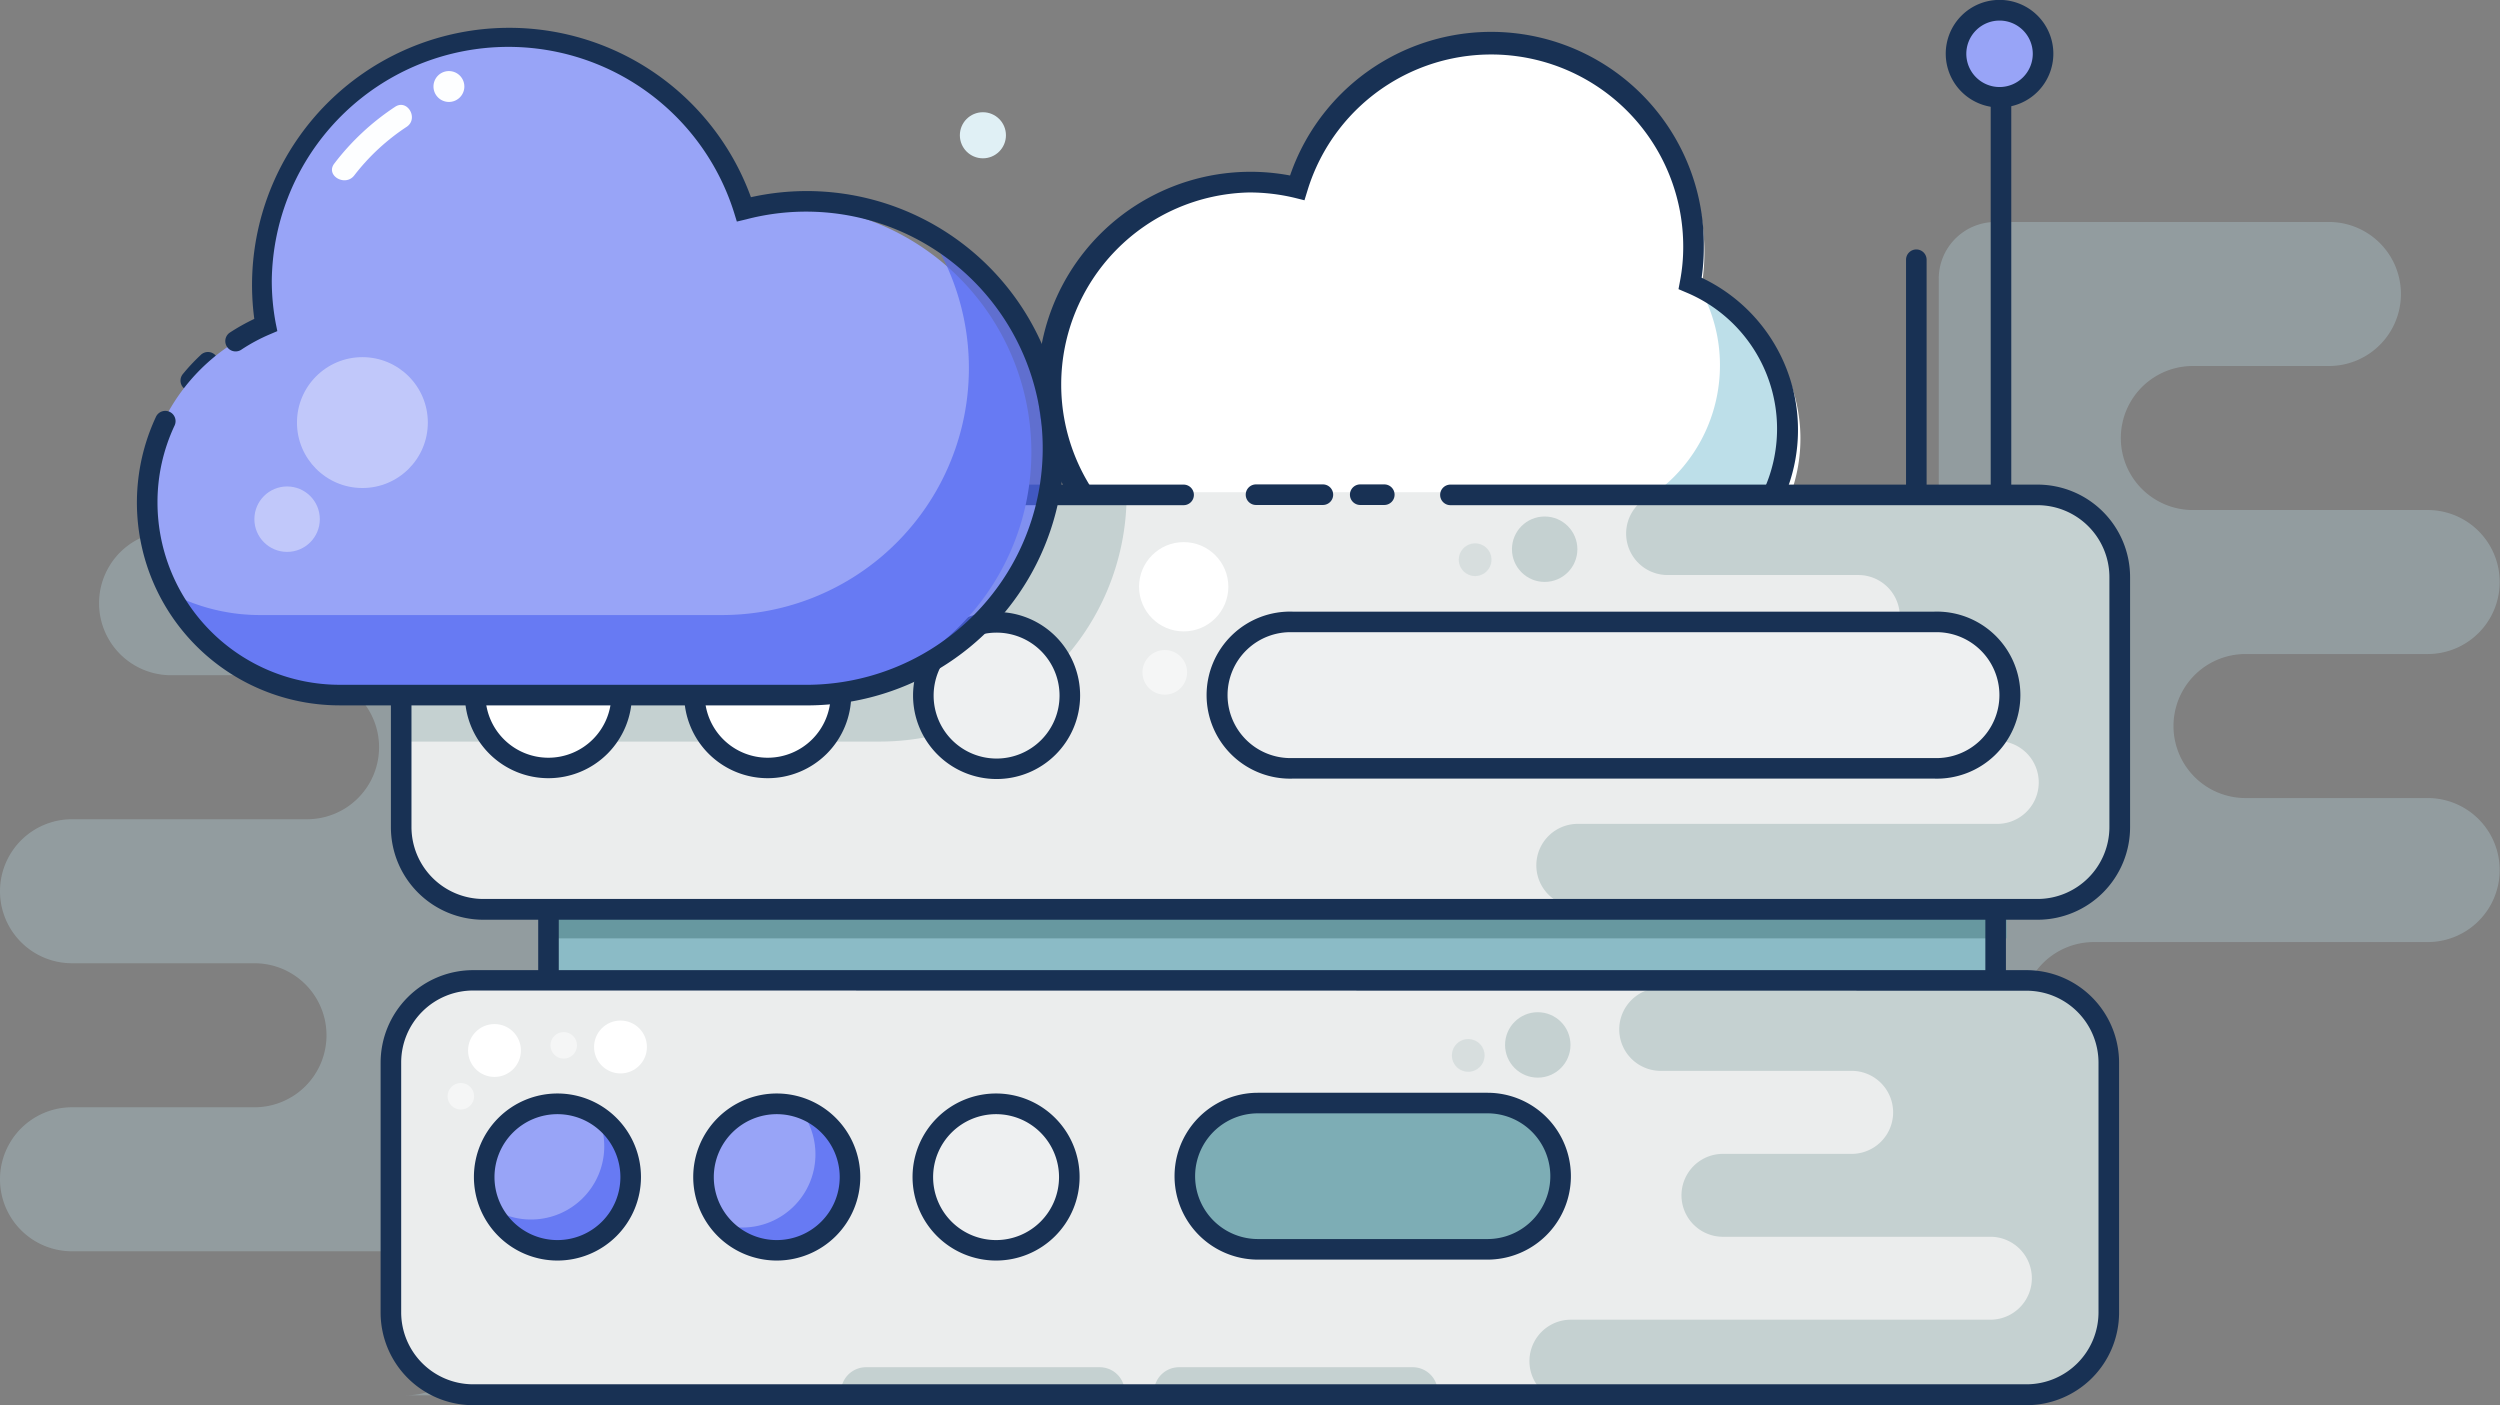
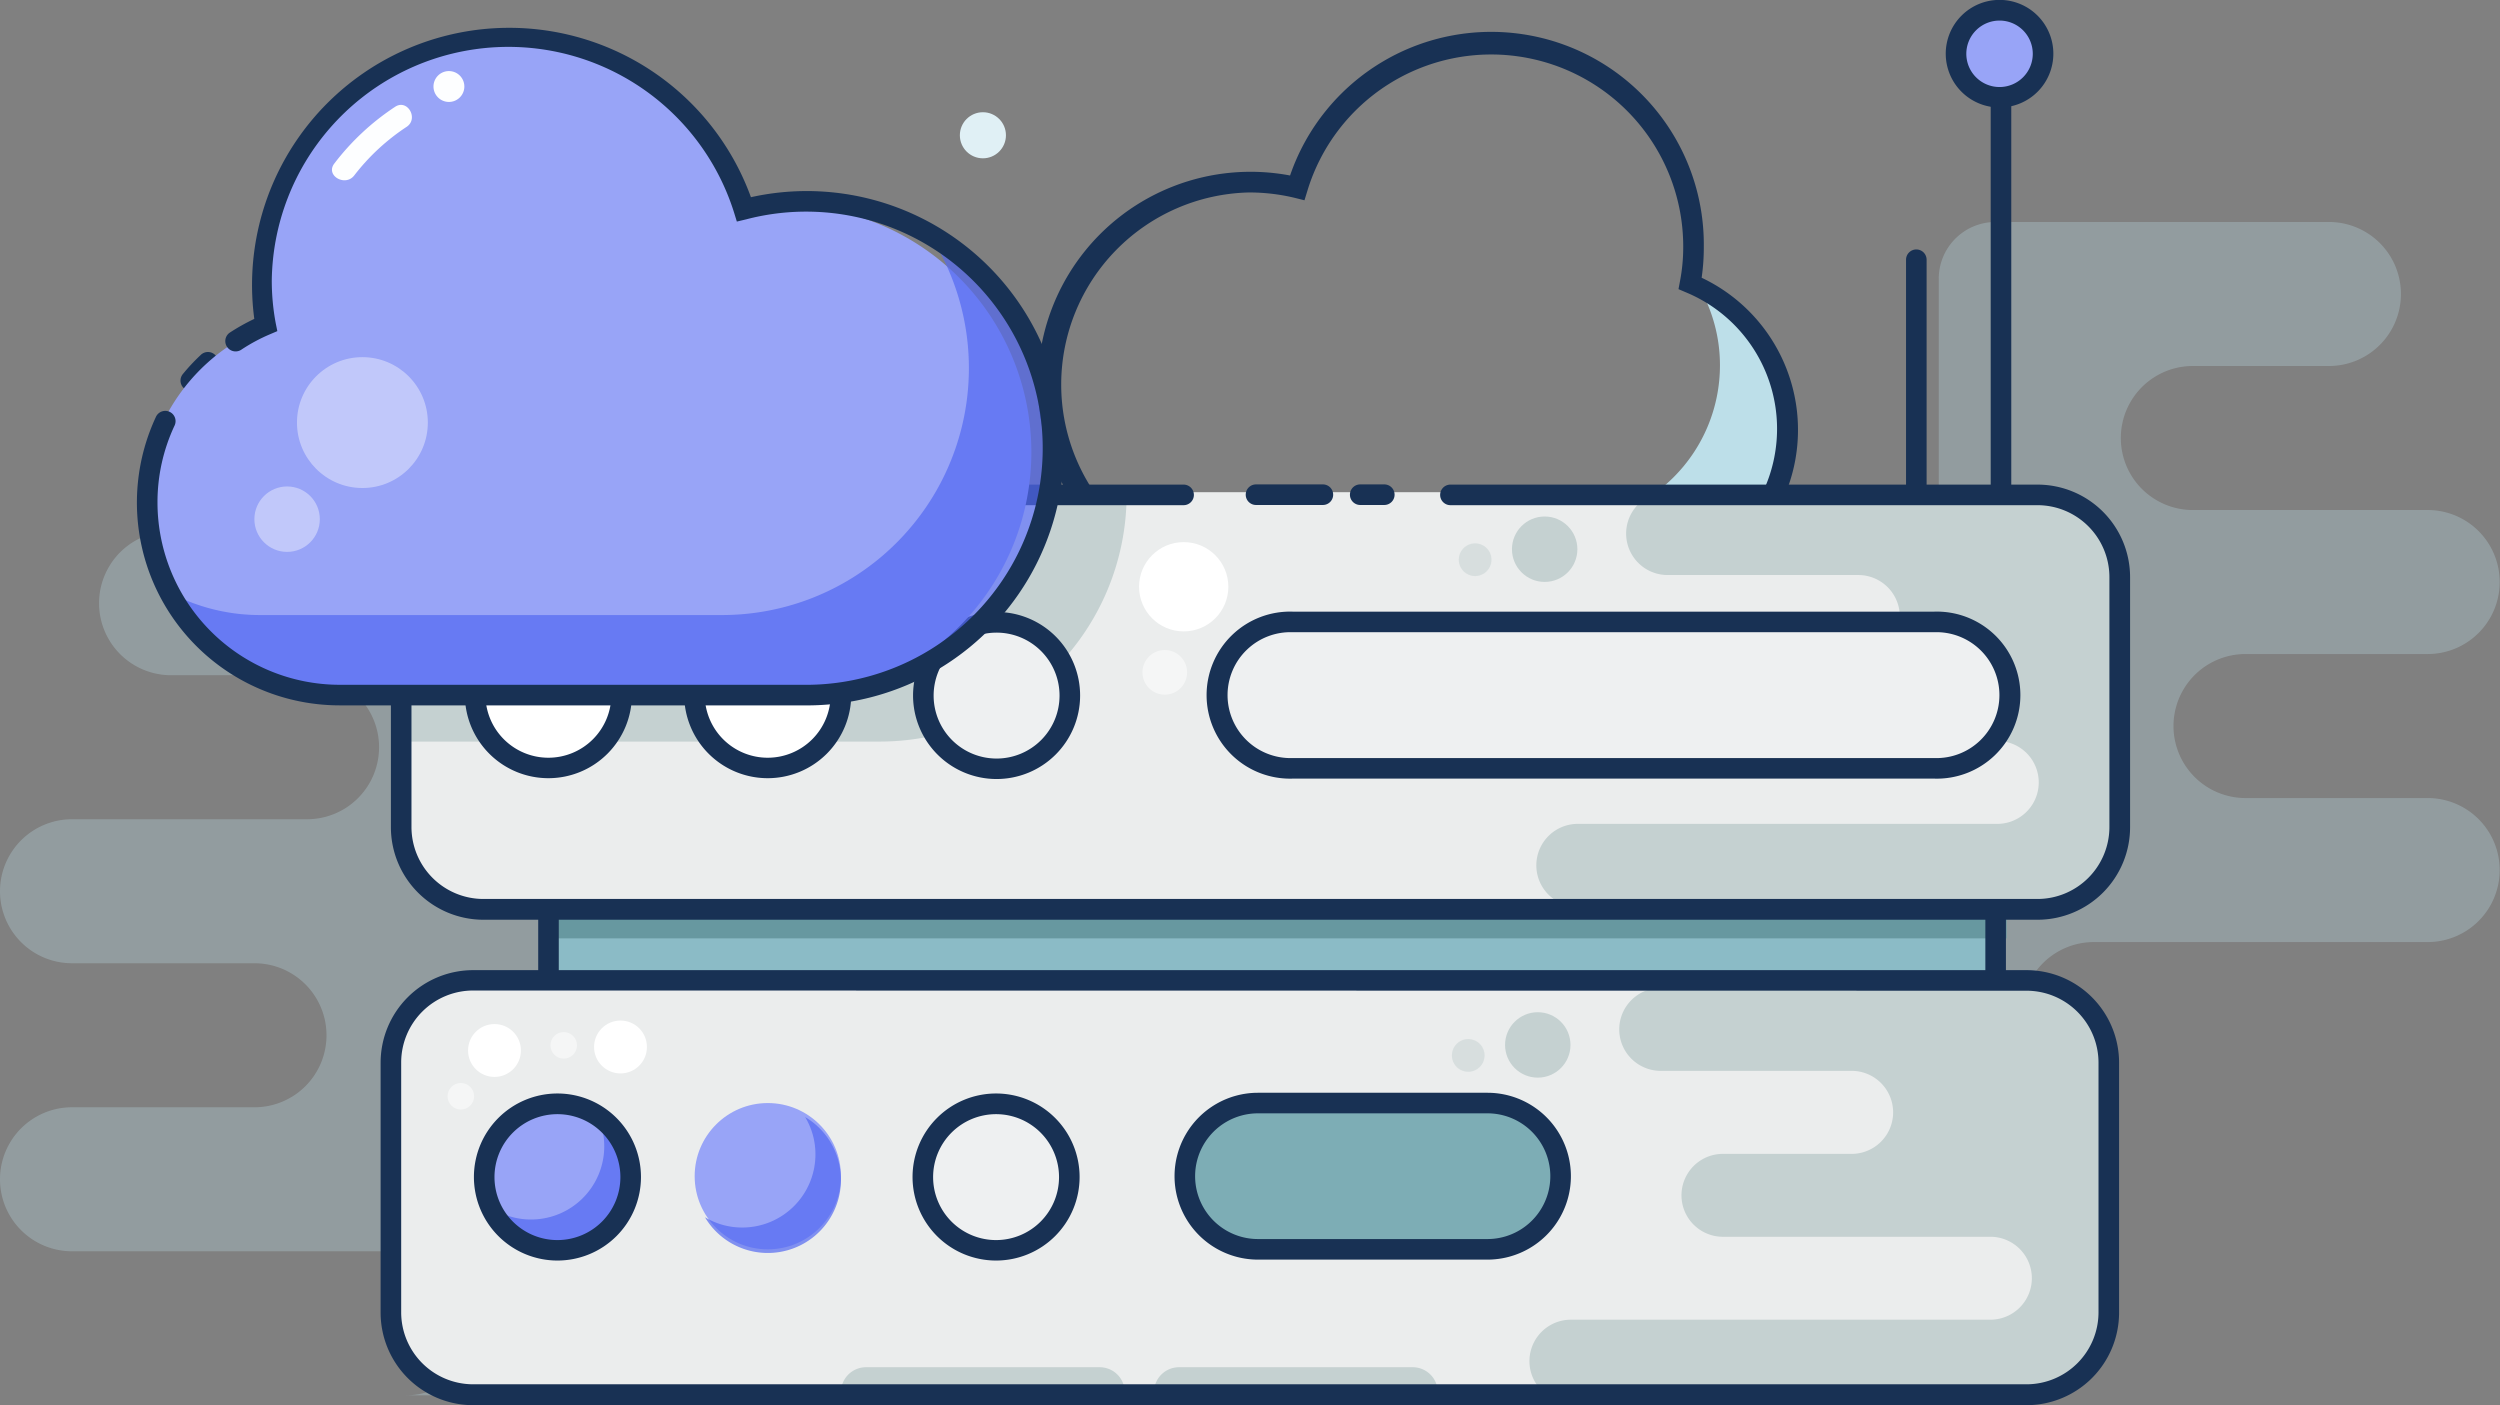
<svg xmlns="http://www.w3.org/2000/svg" viewBox="0 0 243.03 136.6">
  <rect x="0" y="0" width="243.03" height="136.6" fill="#808080" stroke="none" />
  <defs>
    <style>.cls-1{fill:#183154;}.cls-2{opacity:0.3;}.cls-3{fill:#bddfe9;}.cls-4{fill:#8bbbc6;}.cls-5{fill:#ebeded;}.cls-6{fill:#6798a0;}.cls-7{fill:#eef0f1;}.cls-15,.cls-8{fill:#fff;}.cls-14,.cls-9{fill:#c5d1d1;}.cls-10{fill:#98a4f7;}.cls-11{fill:#7dadb5;}.cls-12{fill:#5368f1;opacity:0.7;}.cls-13{fill:#fdfeff;}.cls-14,.cls-15{opacity:0.5;}.cls-16{opacity:0.4;}.cls-17{fill:#e0f0f5;}</style>
  </defs>
  <title>Asset 7</title>
  <g id="Layer_2" data-name="Layer 2">
    <g id="Layer_1-2" data-name="Layer 1">
      <path class="cls-1" d="M18.55,38a1,1,0,0,1-.64-.23,1,1,0,0,1-.14-1.4,19.14,19.14,0,0,1,1.74-1.86,1,1,0,0,1,1.41,0,1,1,0,0,1,0,1.42,18.8,18.8,0,0,0-1.56,1.66A1,1,0,0,1,18.55,38Z" />
      <g class="cls-2">
        <path class="cls-3" d="M54.56,57.05v73.06A5.52,5.52,0,0,1,49,135.64H39.47a7,7,0,1,0,0-14H7a7,7,0,1,1,0-14H24.74a7,7,0,0,0,7-7,7,7,0,0,0-7-7H7a7,7,0,0,1,0-14H29.85a7,7,0,1,0,0-14H16.63a7,7,0,0,1,0-14H49A5.52,5.52,0,0,1,54.56,57.05Z" />
        <path class="cls-3" d="M188.47,27v73.06a5.52,5.52,0,0,0,5.52,5.52h9.56a7,7,0,0,1,0-14H236a7,7,0,0,0,0-14H218.29a7,7,0,1,1,0-14H236a7,7,0,0,0,0-14H213.17a7,7,0,0,1,0-14H226.4a7,7,0,0,0,0-14H194A5.52,5.52,0,0,0,188.47,27Z" />
      </g>
      <rect class="cls-4" x="53.16" y="75.19" width="140.88" height="44.51" />
      <rect class="cls-5" x="38.55" y="95.05" width="167.09" height="40.31" rx="8.01" />
      <rect class="cls-6" x="54.19" y="69.63" width="140.88" height="21.59" />
      <path class="cls-3" d="M19,55.41A18.72,18.72,0,0,1,30.52,38.13a23,23,0,0,1-.4-4.33A24,24,0,0,1,77,26.89a24.22,24.22,0,0,1,5.69-.68c10.12,0,6.1,13.42,9.6,22.3,1.08,2.72,14.35-1.45,14.35,1.65a24,24,0,0,1-24,24L40.39,75.19V60.5" />
      <polygon class="cls-7" points="50.1 18.27 45.52 15.88 40.38 16.34 42.77 11.76 42.31 6.62 46.89 9.01 52.03 8.55 49.64 13.13 50.1 18.27" />
      <circle class="cls-7" cx="39.57" cy="35.26" r="1.73" />
-       <path class="cls-8" d="M159.36,58.35a15.71,15.71,0,0,0,6-30.21,19.79,19.79,0,0,0,.33-3.64,20.11,20.11,0,0,0-39.36-5.8,20.83,20.83,0,0,0-4.77-.57,20.11,20.11,0,1,0,0,40.22Z" />
      <path class="cls-3" d="M173.23,41.56a15.37,15.37,0,0,1-15.37,15.36h-37a19.62,19.62,0,0,1-16.59-9.11,19.53,19.53,0,0,0,10.56,3.08h37A15.37,15.37,0,0,0,167.2,35.53a15.21,15.21,0,0,0-1.91-7.41A15.32,15.32,0,0,1,173.23,41.56Z" />
      <path class="cls-1" d="M158.41,58.06h-37a20.68,20.68,0,1,1,4-41A20.67,20.67,0,0,1,165.63,24a20.52,20.52,0,0,1-.21,3,16.36,16.36,0,0,1-7,31.15Zm-37-39.35a18.68,18.68,0,0,0,0,37.35h37a14.37,14.37,0,0,0,5.51-27.63l-.75-.32.15-.8a17.5,17.5,0,0,0,.31-3.36,18.67,18.67,0,0,0-36.54-5.39l-.28.91-.92-.23A18.92,18.92,0,0,0,121.45,18.71Z" />
      <rect class="cls-8" x="38.84" y="48.53" width="167.09" height="40.31" rx="8.01" />
      <rect class="cls-5" x="39.57" y="47.85" width="167.09" height="40.31" rx="8.01" />
      <path class="cls-9" d="M109.52,48.09a24,24,0,0,1-24,24h-45l-.8,0V67.16H78.22a23.93,23.93,0,0,0,23.52-19.48h7.77C109.52,47.81,109.52,48,109.52,48.09Z" />
      <circle class="cls-8" cx="53.16" cy="67.53" r="7.11" />
      <circle class="cls-8" cx="74.48" cy="67.53" r="7.11" />
      <path class="cls-9" d="M205.73,55.87V80.15a8,8,0,0,1-8,8H153.38a4,4,0,1,1,0-8.06h40.78a4,4,0,1,0,0-8.06h-26a4,4,0,1,1,0-8.06h12.49a4,4,0,0,0,0-8.07H162.11a4,4,0,1,1,0-8.06h35.6A8,8,0,0,1,205.73,55.87Z" />
      <path class="cls-1" d="M128.6,49.09h-6.5a1,1,0,0,1,0-2h6.5a1,1,0,0,1,0,2Z" />
      <path class="cls-1" d="M198.06,89.41H47a9,9,0,0,1-9-9V56.11a9,9,0,0,1,9-9h68.06a1,1,0,0,1,0,2H47a7,7,0,0,0-7,7V80.39a7,7,0,0,0,7,7H198.06a7,7,0,0,0,7-7V56.11a7,7,0,0,0-7-7H141a1,1,0,0,1,0-2h57.07a9,9,0,0,1,9,9V80.39A9,9,0,0,1,198.06,89.41Z" />
      <path class="cls-1" d="M134.57,49.09h-2.34a1,1,0,0,1,0-2h2.34a1,1,0,0,1,0,2Z" />
      <path class="cls-9" d="M205.06,104.07v24.28a8,8,0,0,1-8,8H152.71a4,4,0,1,1,0-8.06h40.78a4,4,0,1,0,0-8.06h-26a4,4,0,1,1,0-8.06H180a4,4,0,0,0,0-8.07H161.44a4,4,0,1,1,0-8.06H197A8,8,0,0,1,205.06,104.07Z" />
      <path class="cls-1" d="M186.29,48.32a1,1,0,0,1-1-1V25.25a1,1,0,0,1,2,0V47.32A1,1,0,0,1,186.29,48.32Z" />
      <path class="cls-1" d="M194.52,48.57a1,1,0,0,1-1-1V6.81a1,1,0,0,1,2,0V47.57A1,1,0,0,1,194.52,48.57Z" />
      <circle class="cls-10" cx="194.04" cy="4.71" r="4.23" />
      <path class="cls-1" d="M194.39,10.45a5.23,5.23,0,1,1,5.22-5.22A5.23,5.23,0,0,1,194.39,10.45Zm0-8.45a3.23,3.23,0,1,0,3.22,3.23A3.23,3.23,0,0,0,194.39,2Z" />
      <rect class="cls-11" x="115.18" y="107.23" width="36.54" height="14.23" rx="7.11" />
      <path class="cls-1" d="M144.6,122.45H122.29a8.11,8.11,0,0,1,0-16.22H144.6a8.11,8.11,0,1,1,0,16.22Zm-22.31-14.22a6.11,6.11,0,0,0,0,12.22H144.6a6.11,6.11,0,1,0,0-12.22Z" />
      <path class="cls-1" d="M53.32,75.65a8.12,8.12,0,1,1,8.11-8.12A8.12,8.12,0,0,1,53.32,75.65Zm0-14.23a6.12,6.12,0,1,0,6.11,6.11A6.12,6.12,0,0,0,53.32,61.42Z" />
      <path class="cls-1" d="M74.64,75.65a8.12,8.12,0,1,1,8.11-8.12A8.12,8.12,0,0,1,74.64,75.65Zm0-14.23a6.12,6.12,0,1,0,6.11,6.11A6.12,6.12,0,0,0,74.64,61.42Z" />
      <circle class="cls-7" cx="95.96" cy="67.53" r="7.11" />
      <path class="cls-1" d="M96.83,75.73A8.12,8.12,0,1,1,105,67.62,8.12,8.12,0,0,1,96.83,75.73Zm0-14.23A6.12,6.12,0,1,0,103,67.62,6.12,6.12,0,0,0,96.83,61.5Z" />
      <rect class="cls-7" x="119.42" y="60.5" width="76.54" height="14.23" rx="7.11" />
      <path class="cls-1" d="M188,75.69h-62.3a8.12,8.12,0,1,1,0-16.23H188a8.12,8.12,0,1,1,0,16.23Zm-62.3-14.23a6.12,6.12,0,1,0,0,12.23H188a6.12,6.12,0,1,0,0-12.23Z" />
      <path class="cls-1" d="M53.32,96.05a1,1,0,0,1-1-1V88.73a1,1,0,0,1,2,0v6.32A1,1,0,0,1,53.32,96.05Z" />
      <path class="cls-1" d="M194,96.05a1,1,0,0,1-1-1V88.73a1,1,0,1,1,2,0v6.32A1,1,0,0,1,194,96.05Z" />
      <path class="cls-10" d="M32.73,67.87a18.71,18.71,0,0,1-7.18-36,23,23,0,0,1-.4-4.33A24,24,0,0,1,72,20.64,24.22,24.22,0,0,1,77.73,20a24,24,0,0,1,0,47.91Z" />
      <path class="cls-12" d="M90.59,23.15A24,24,0,0,1,70.27,59.79h-45a18.73,18.73,0,0,1-8.85-2.22,18.73,18.73,0,0,0,16.49,9.86h45A24,24,0,0,0,90.59,23.15Z" />
      <path class="cls-13" d="M43.64,9.91a1.5,1.5,0,0,0,0-3,1.5,1.5,0,0,0,0,3Z" />
      <path class="cls-13" d="M34.44,17.05a21,21,0,0,1,5.09-4.72c1.2-.8.07-2.75-1.13-1.94a24.06,24.06,0,0,0-5.91,5.52c-.87,1.16,1.08,2.28,1.95,1.14Z" />
      <circle class="cls-9" cx="149.49" cy="101.58" r="3.18" />
      <circle class="cls-14" cx="142.73" cy="102.6" r="1.59" />
      <circle class="cls-9" cx="150.16" cy="53.39" r="3.18" />
      <circle class="cls-14" cx="143.4" cy="54.41" r="1.59" />
      <circle class="cls-8" cx="48.07" cy="102.12" r="2.57" />
      <circle class="cls-15" cx="44.8" cy="106.57" r="1.29" />
      <circle class="cls-8" cx="60.32" cy="101.78" r="2.57" />
      <circle class="cls-15" cx="54.8" cy="101.62" r="1.29" />
      <circle class="cls-8" cx="115.07" cy="57.04" r="4.34" />
      <circle class="cls-15" cx="113.23" cy="65.36" r="2.17" />
      <circle class="cls-10" cx="54.32" cy="114.34" r="7.11" />
      <path class="cls-12" d="M61.17,113.91A7.11,7.11,0,0,1,48,117.55a7,7,0,0,0,3.63,1,7.11,7.11,0,0,0,7.11-7.11,7,7,0,0,0-1-3.63A7.09,7.09,0,0,1,61.17,113.91Z" />
      <path class="cls-1" d="M54.19,122.54a8.12,8.12,0,1,1,8.12-8.12A8.12,8.12,0,0,1,54.19,122.54Zm0-14.23a6.12,6.12,0,1,0,6.12,6.11A6.12,6.12,0,0,0,54.19,108.31Z" />
      <circle class="cls-10" cx="74.64" cy="114.34" r="7.11" />
      <circle class="cls-7" cx="95.96" cy="114.34" r="7.11" />
      <path class="cls-1" d="M96.83,122.54a8.12,8.12,0,1,1,8.12-8.12A8.12,8.12,0,0,1,96.83,122.54Zm0-14.23a6.12,6.12,0,1,0,6.12,6.11A6.12,6.12,0,0,0,96.83,108.31Z" />
      <g class="cls-16">
        <circle class="cls-8" cx="35.23" cy="41.08" r="6.36" />
        <circle class="cls-8" cx="27.91" cy="50.47" r="3.18" />
      </g>
      <path class="cls-1" d="M78,68.57H33A19.71,19.71,0,0,1,15.17,40.5a1,1,0,0,1,1.81.85,17.49,17.49,0,0,0-1.67,7.51A17.73,17.73,0,0,0,33,66.57H78a23,23,0,1,0-5.45-45.25l-.92.22-.28-.91a23,23,0,0,0-44.93,6.62,22.48,22.48,0,0,0,.38,4.15l.16.79-.75.32A17.12,17.12,0,0,0,23.45,34a1,1,0,0,1-1.39-.3,1,1,0,0,1,.3-1.38A20.19,20.19,0,0,1,24.72,31,25,25,0,0,1,73,19.17a25,25,0,1,1,5,49.4Z" />
      <path class="cls-9" d="M114.62,132.91h22.71a2.44,2.44,0,0,1,2.44,2.44v0a0,0,0,0,1,0,0H112.18a0,0,0,0,1,0,0v0A2.44,2.44,0,0,1,114.62,132.91Z" />
      <path class="cls-9" d="M84.19,132.91h22.71a2.44,2.44,0,0,1,2.44,2.44v0a0,0,0,0,1,0,0H81.75a0,0,0,0,1,0,0v0A2.44,2.44,0,0,1,84.19,132.91Z" />
      <path class="cls-1" d="M197,136.6H46a9,9,0,0,1-9-9V103.31a9,9,0,0,1,9-9H197a9,9,0,0,1,9,9v24.28A9,9,0,0,1,197,136.6ZM46,96.29a7,7,0,0,0-7,7v24.28a7,7,0,0,0,7,7H197a7,7,0,0,0,7-7V103.31a7,7,0,0,0-7-7Z" />
      <circle class="cls-17" cx="95.55" cy="13.15" r="2.24" />
      <path class="cls-12" d="M81.75,114.69a7.11,7.11,0,0,1-13.22,3.64,7,7,0,0,0,3.63,1,7.11,7.11,0,0,0,7.11-7.11,7,7,0,0,0-1-3.63A7.09,7.09,0,0,1,81.75,114.69Z" />
-       <path class="cls-1" d="M75.51,122.54a8.12,8.12,0,1,1,8.12-8.12A8.12,8.12,0,0,1,75.51,122.54Zm0-14.23a6.12,6.12,0,1,0,6.12,6.11A6.12,6.12,0,0,0,75.51,108.31Z" />
    </g>
  </g>
</svg>